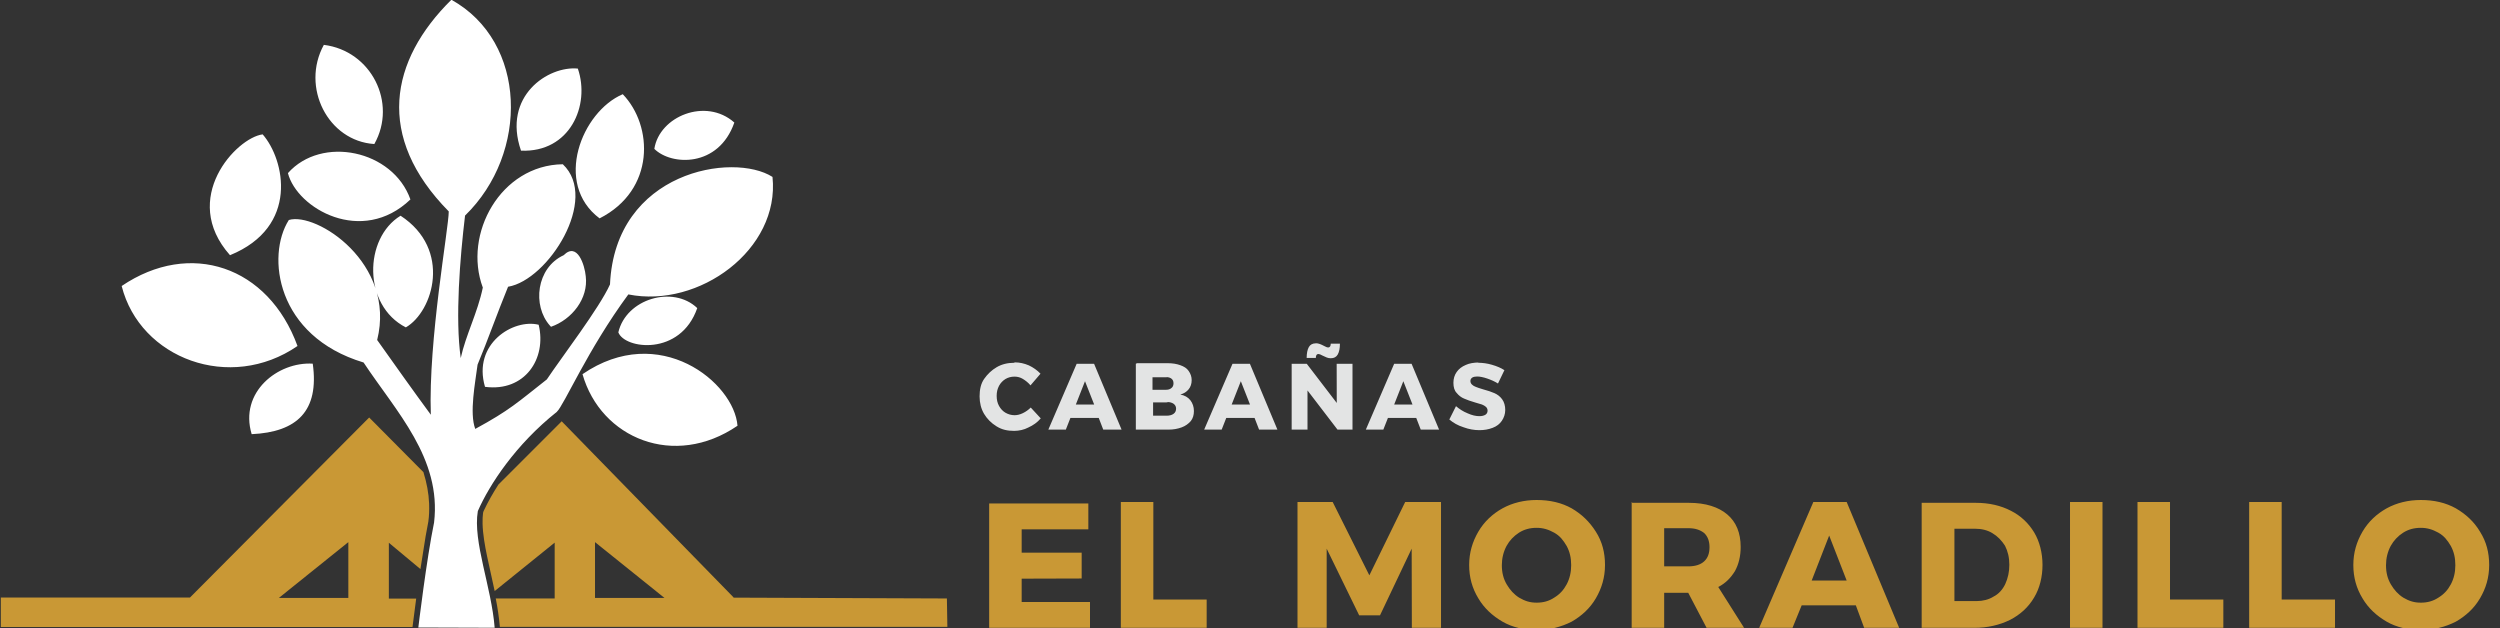
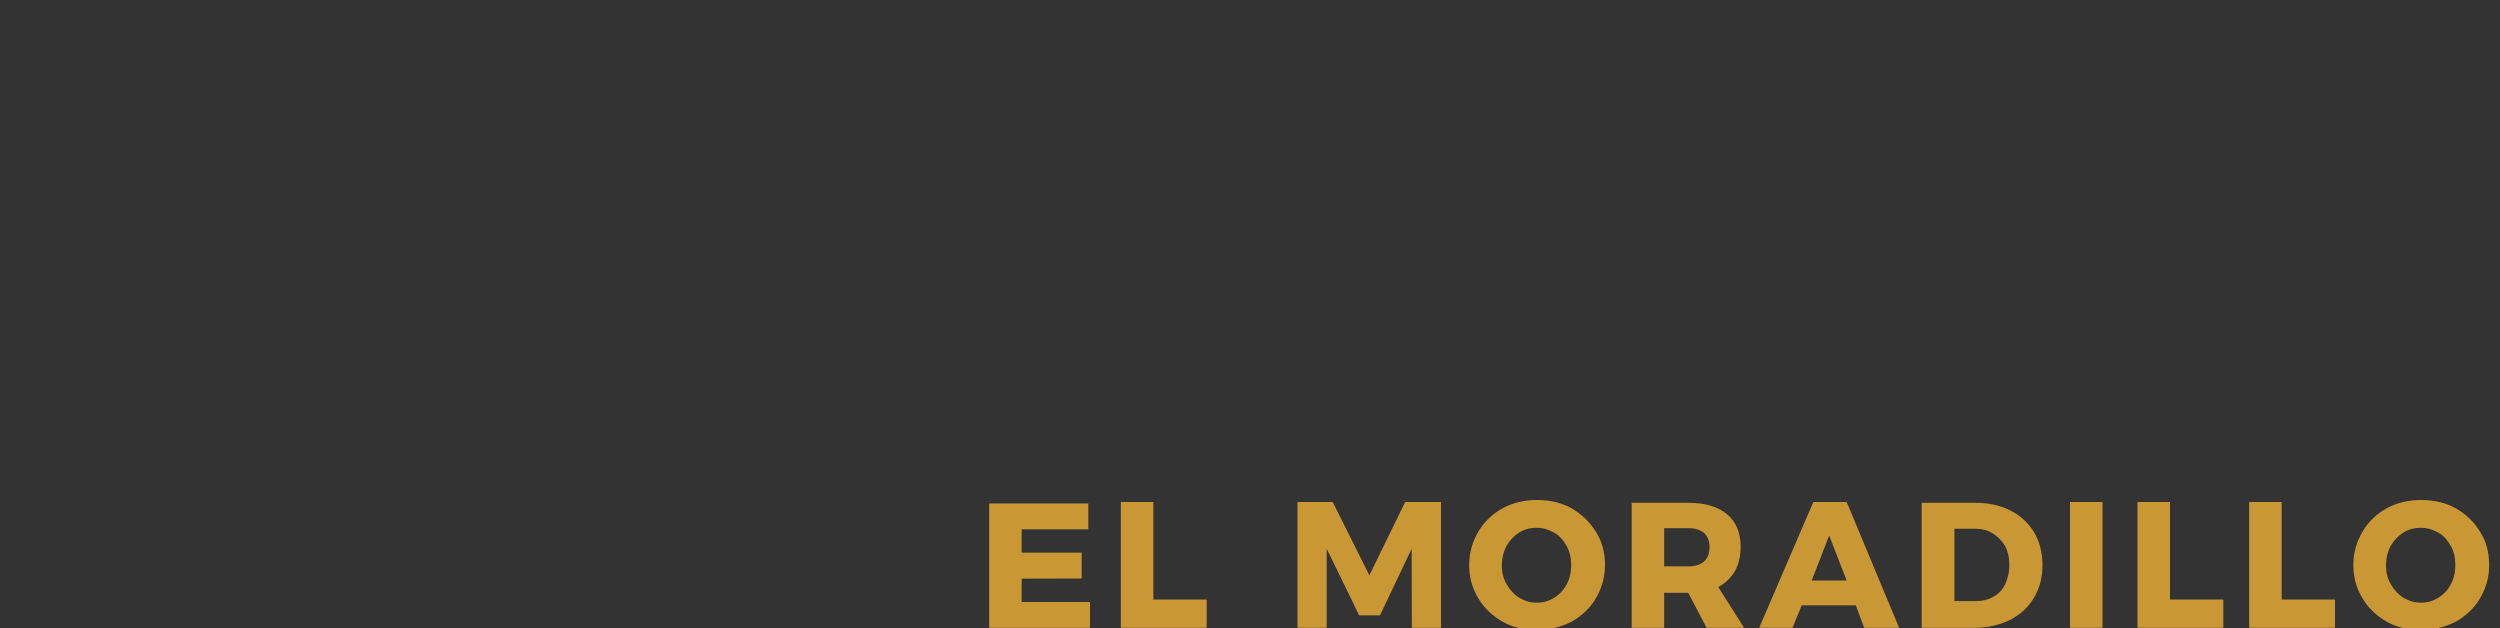
<svg xmlns="http://www.w3.org/2000/svg" version="1.1" viewBox="0 0 3e3 754">
  <rect x="0" y="0" width="3e3" height="754" fill="#333333" stroke="none" />
-   <path d="m502 753s9.85-82.1 18.9-126c9.1-77.1-45.5-133-84.6-192-105-31.6-117-128-89.7-171 32.8-9.98 129 51.8 106 144 21.5 30.3 43 60.6 64.4 89.7-3.16-89.7 21.5-224 21.5-244-88.4-89.7-70.7-181 3.16-254 91 50.5 93.5 184 16.4 259-6.06 50.5-12 123-5.18 171 6.06-27.8 20.2-54.3 26.5-84.6-24-64.4 21.5-147 96-148 44.2 41.7-17.7 139-65.7 147-13.9 34.1-24 63.2-36.6 93.5-2.78 21.5-9.98 58.1-2.78 77.1 41.7-22.7 50.5-31.6 85.9-59.4 17.7-26.5 63.2-85.9 75.8-114 6.06-136 148-159 195-129 9.1 87.2-88.4 158-173 141-49.3 67-77.1 133-85.9 141-49.3 39.2-80.8 87.2-94.7 119-6.19 36.6 16.4 91 20.2 140zm197-304c92.2-63.2 182 9.98 186 61.9-75.8 51.8-164 15.2-186-61.9zm-397 72c-15.2-50.5 31.6-87.2 73.3-84.6 7.96 56.8-18.9 82.1-73.3 84.6zm280-56.8c-15.2-51.8 34.1-82.1 64.4-74.5 9.85 40.4-16.4 80.8-64.4 74.5zm-436-121c82.1-55.6 176-24 211 72-80.8 55.6-189 15.2-211-72zm596 55.6c9.47-40.4 65.7-56.8 94.7-29.1-20.2 58.1-87.2 49.3-94.7 29.1zm-255-5.94c-51.8-26.5-50.5-107-6.32-134 61.9 40.4 39.2 115 6.32 134zm173-2.02c-21.5-24-16.4-69.5 16.4-84.6 16.4-16.4 25.3 12 26.5 25.3 3.28 26.5-16.4 51.8-41.7 60.6zm-384-84.6c-60.6-68.2 7.71-141 39.2-145 26.5 30.3 44.2 111-39.2 145zm69.5-98.5c40.4-45.5 126-27.8 147 31.6-58.1 55.6-136 11-147-31.6zm374 54.3c-55.6-41.7-21.5-128 27.8-149 36.6 37.9 39.2 115-27.8 149zm65.7-83.4c6.06-39.2 61.9-61.9 96-31.6-18.9 54.3-75.8 51.8-96 31.6zm-160 2.15c-22.7-65.7 32.8-102 68.2-98.5 15.2 44.2-9.6 101-68.2 98.5zm-176-7.96c-55.6-3.54-88.4-68.2-60.6-119 56.8 7.07 88.4 69.5 60.6 119z" fill="#fff" stroke-width="1.26" />
-   <path d="m443 501-215 216h-227v35.4h494c1.39-11.5 2.91-22.7 4.42-34.1h-32.8v-67l37.9 31.6c1.89-12.6 3.92-25.3 6.19-39.2 1.01-5.68 2.15-11.5 3.28-17.7.998-7.07 1.19-13.9.947-21.5-.455-12.6-2.91-25.3-6.82-37.9zm231 4.55-75.8 75.8c-6.44 9.98-12.3 20.2-17.7 31.6-.581.998-.796 2.15-.91 3.28-.189 1.64-.379 3.54-.442 5.31-.101 2.27-.126 4.55-.068 6.82.316 12.6 2.78 26.5 5.43 39.2 2.91 13.9 6.19 27.8 9.1 41.7l72-58.1v67h-70.7c2.27 11.4 3.92 22.7 4.93 34.1h537l-.556-34.1-256-.998-.177-.48zm-256 145v67h-83.4zm296 0 83.4 67h-83.4z" fill="#c99835" stroke-width="1.26" />
  <path d="m1844 600c-15 0-29 3.4-41 10-12 6.7-22 16-29 28s-11 25-11 40 3.7 28 11 40c7.1 12 17 21 29 28 12 6.9 26 10 41 10s29-3.4 42-10c12-6.9 22-16 29-28s11-25 11-40-3.4-28-11-40-17-21-29-28c-12-6.7-26-10-42-10zm1061 0c-15 0-29 3.4-41 10-12 6.7-22 16-29 28s-11 25-11 40 3.7 28 11 40c7.1 12 17 21 29 28 12 6.9 26 10 41 10s29-3.4 42-10c12-6.9 22-16 29-28 7.1-12 11-25 11-40s-3.4-28-11-40c-7.1-12-17-21-29-28-12-6.7-26-10-42-10zm-1718 2.4v151h121v-31h-82v-28l72-.21v-31h-72v-28h80v-31h-119zm158 0v151h103v-34h-64v-117h-39zm212 0v151h35v-95l39 80h25l38-80 .21 95h35v-151h-43l-43 88-44-88h-43zm401 0v151h39v-42h28.9l22 42h45l-31-49c8.8-4.5 15-11 20-19 4.5-8.2 6.9-18 6.9-29 0-17-5.4-30-16-39s-26-14-46-14h-68zm218 0-65 151h40l11-27h65l10 27h42l-63-151h-40zm130 0v151h63c16 0 30-3.2 43-9.5 12-6.2 22-15 29-27 6.7-11 10-25 10-39s-3.4-28-10-39c-6.7-11-16-20-28-26-12-6.2-26-9.5-42-9.5h-65zm178 0v151h39v-151h-39zm81 0v151h103v-34h-64v-117h-39zm134 0v151h103v-34h-64v-117h-39zm-855 31c7.5 0 14 1.9 21 5.8s11 9.2 15 16c3.7 6.9 5.4 14 5.4 23 0 8.4-1.7 16-5.4 23-3.7 6.9-8.4 12-15 16-6.2 4.1-13 6-21 6s-14-1.9-21-6c-6.2-3.9-11-9.2-15-16-3.9-6.7-5.8-14-5.8-23 0-8.2 1.9-16 5.6-23 3.7-6.7 8.8-12 15-16 6.2-3.9 13-5.8 21-5.8zm1061 0c7.5 0 14 1.9 21 5.8s11 9.2 15 16c3.7 6.9 5.4 14 5.4 23 0 8.4-1.7 16-5.4 23-3.7 6.9-8.4 12-15 16-6.2 4.1-13 6-21 6s-14-1.9-21-6c-6.2-3.9-11-9.2-15-16-3.9-6.7-5.8-14-5.8-23 0-8.2 1.9-16 5.6-23 3.7-6.7 8.8-12 15-16 6.2-3.9 13-5.8 21-5.8zm-908 .43h29c8 0 14 1.9 19 5.8 4.3 4.1 6.4 9.7 6.4 17 0 7.5-2.1 13-6.4 17-4.5 4.1-11 6-19 6h-29v-46zm348 .64h25c8 0 15 1.7 21 5.4 6.2 3.7 11 8.8 15 15 3.4 6.7 5.2 14 5.2 23 0 8.4-1.7 16-4.9 23-3.2 6.7-8 12-14 15-5.8 3.7-13 5.4-20 5.4h-27v-87zm-150 8.2 21 54h-42l21-54z" fill="#c99835" />
-   <path d="m1579 412c-3.9 0-6.7 1.5-8.4 4.5s-2.6 7.5-2.6 13h11c0-3.1 1-4.7 3.1-4.7 1 0 2.6.56 4.7 1.8 2 1 3.8 1.8 5.3 2.4s3.1.9 4.9.9c3.8 0 6.6-1.5 8.3-4.5s2.6-7.4 2.6-13h-11c0 3-1.1 4.6-3.2 4.6-.9 0-2.5-.56-4.7-1.8-1.9-1-3.6-1.8-5.2-2.4s-3.2-.9-4.9-.9zm196 23c-6.3 0-12 1-16 2.9-4.8 2-8.4 4.8-11 8.5s-3.9 8-3.9 13c0 5.2 1.2 9.3 3.8 12 2.5 3.1 5.5 5.5 9 6.9 3.5 1.6 8 3.1 13 4.6 3.6 1 6.4 1.8 8.4 2.5 1.9.78 3.6 1.7 4.9 2.9 1.2 1.2 1.9 2.7 1.9 4.5 0 2.1-.9 3.8-2.6 4.9-1.8 1.1-4.3 1.7-7.3 1.7-4.1 0-9-1.1-14-3.4-5.5-2.2-10-5.2-14-8.6l-8 16c4.7 3.9 10 7.1 17 9.3 6.4 2.4 13 3.5 19 3.5 5.9 0 11-.9 16-2.8s8.5-4.7 11-8.4 4.1-8.1 4.1-13-1.2-9.5-3.8-13-5.6-5.6-9.1-7.2c-3.6-1.6-8.1-3.1-14-4.7-3.7-1.1-6.4-2-8.3-2.8-1.9-.67-3.5-1.6-4.7-2.8-1.2-1.1-1.9-2.6-1.9-4.3 0-1.8.78-3.1 2.2-4.1 1.5-.9 3.4-1.3 5.9-1.3 3.2 0 7.2.78 12 2.4 4.7 1.6 9.2 3.6 13 6l7.7-16c-4.1-2.7-9.1-4.8-15-6.5-5.5-1.6-11-2.4-17-2.4zm-558 .34c-8 0-15 1.8-21 5.3s-11 8.3-15 14-5.5 13-5.5 21c0 7.7 1.8 15 5.4 21s8.5 11 15 15 13 5.4 21 5.4c5.7 0 12-1.3 17-4 5.8-2.6 11-6.2 15-11l-12-13c-2.8 2.8-5.9 5-9.4 6.7s-6.8 2.5-10 2.5c-3.9 0-7.5-1-11-3-3.2-1.9-5.8-4.7-7.7-8.2s-2.8-7.3-2.8-12 .89-8.2 2.8-12c1.9-3.5 4.5-6.2 7.7-8.2 3.2-1.9 6.8-2.9 11-2.9 3.5 0 6.9.9 10 2.8s6.5 4.5 9.1 7.7l12-14c-3.9-4.1-8.7-7.5-14-10-5.7-2.4-11-3.6-17-3.6zm75 1.2-34 79h21l5.5-14h34l5.4 14h22l-33-79h-21zm71 0v79h39c6.2 0 11-.9 16-2.7 4.6-1.7 8.1-4.3 11-7.6 2.5-3.2 3.7-7.2 3.7-12 0-5-1.5-9.4-4.3-13-2.9-3.6-6.8-5.8-12-6.8 4.1-1.1 7.5-3.2 10-6.3 2.4-3 3.6-6.6 3.6-11 0-4-1.2-7.5-3.6-11s-5.7-5.3-10-6.9c-4.4-1.6-9.5-2.4-15-2.4h-37zm116 0-34 79h21l5.5-14h34l5.4 14h22l-33-79h-21zm71 0v79h19v-47l36 47h18v-79h-19l.11 47-36-47h-18zm123 0-34 79h21l5.5-14h34l5.4 14h22l-33-79h-21zm-273 16c2.3.07 4.2.72 5.7 1.8 1.7 1.3 2.5 3.2 2.5 5.6 0 2.5-.78 4.4-2.5 5.7-1.7 1.5-3.9 2.1-6.7 2.1h-16v-15h16c.35-.014.69-.016 1-.006zm-98 4.9 11 28h-22l11-28zm187 0 11 28h-22l11-28zm195 0 11 28h-22l11-28zm-283 25c3 .074 5.3.75 7.2 2 2.1 1.5 3.1 3.5 3.1 5.9 0 2.7-1 4.8-3.1 6.3s-4.9 2.2-8.5 2.2h-16v-16h16c.45-.014.88-.016 1.3-.006z" fill="#e3e4e4" />
</svg>